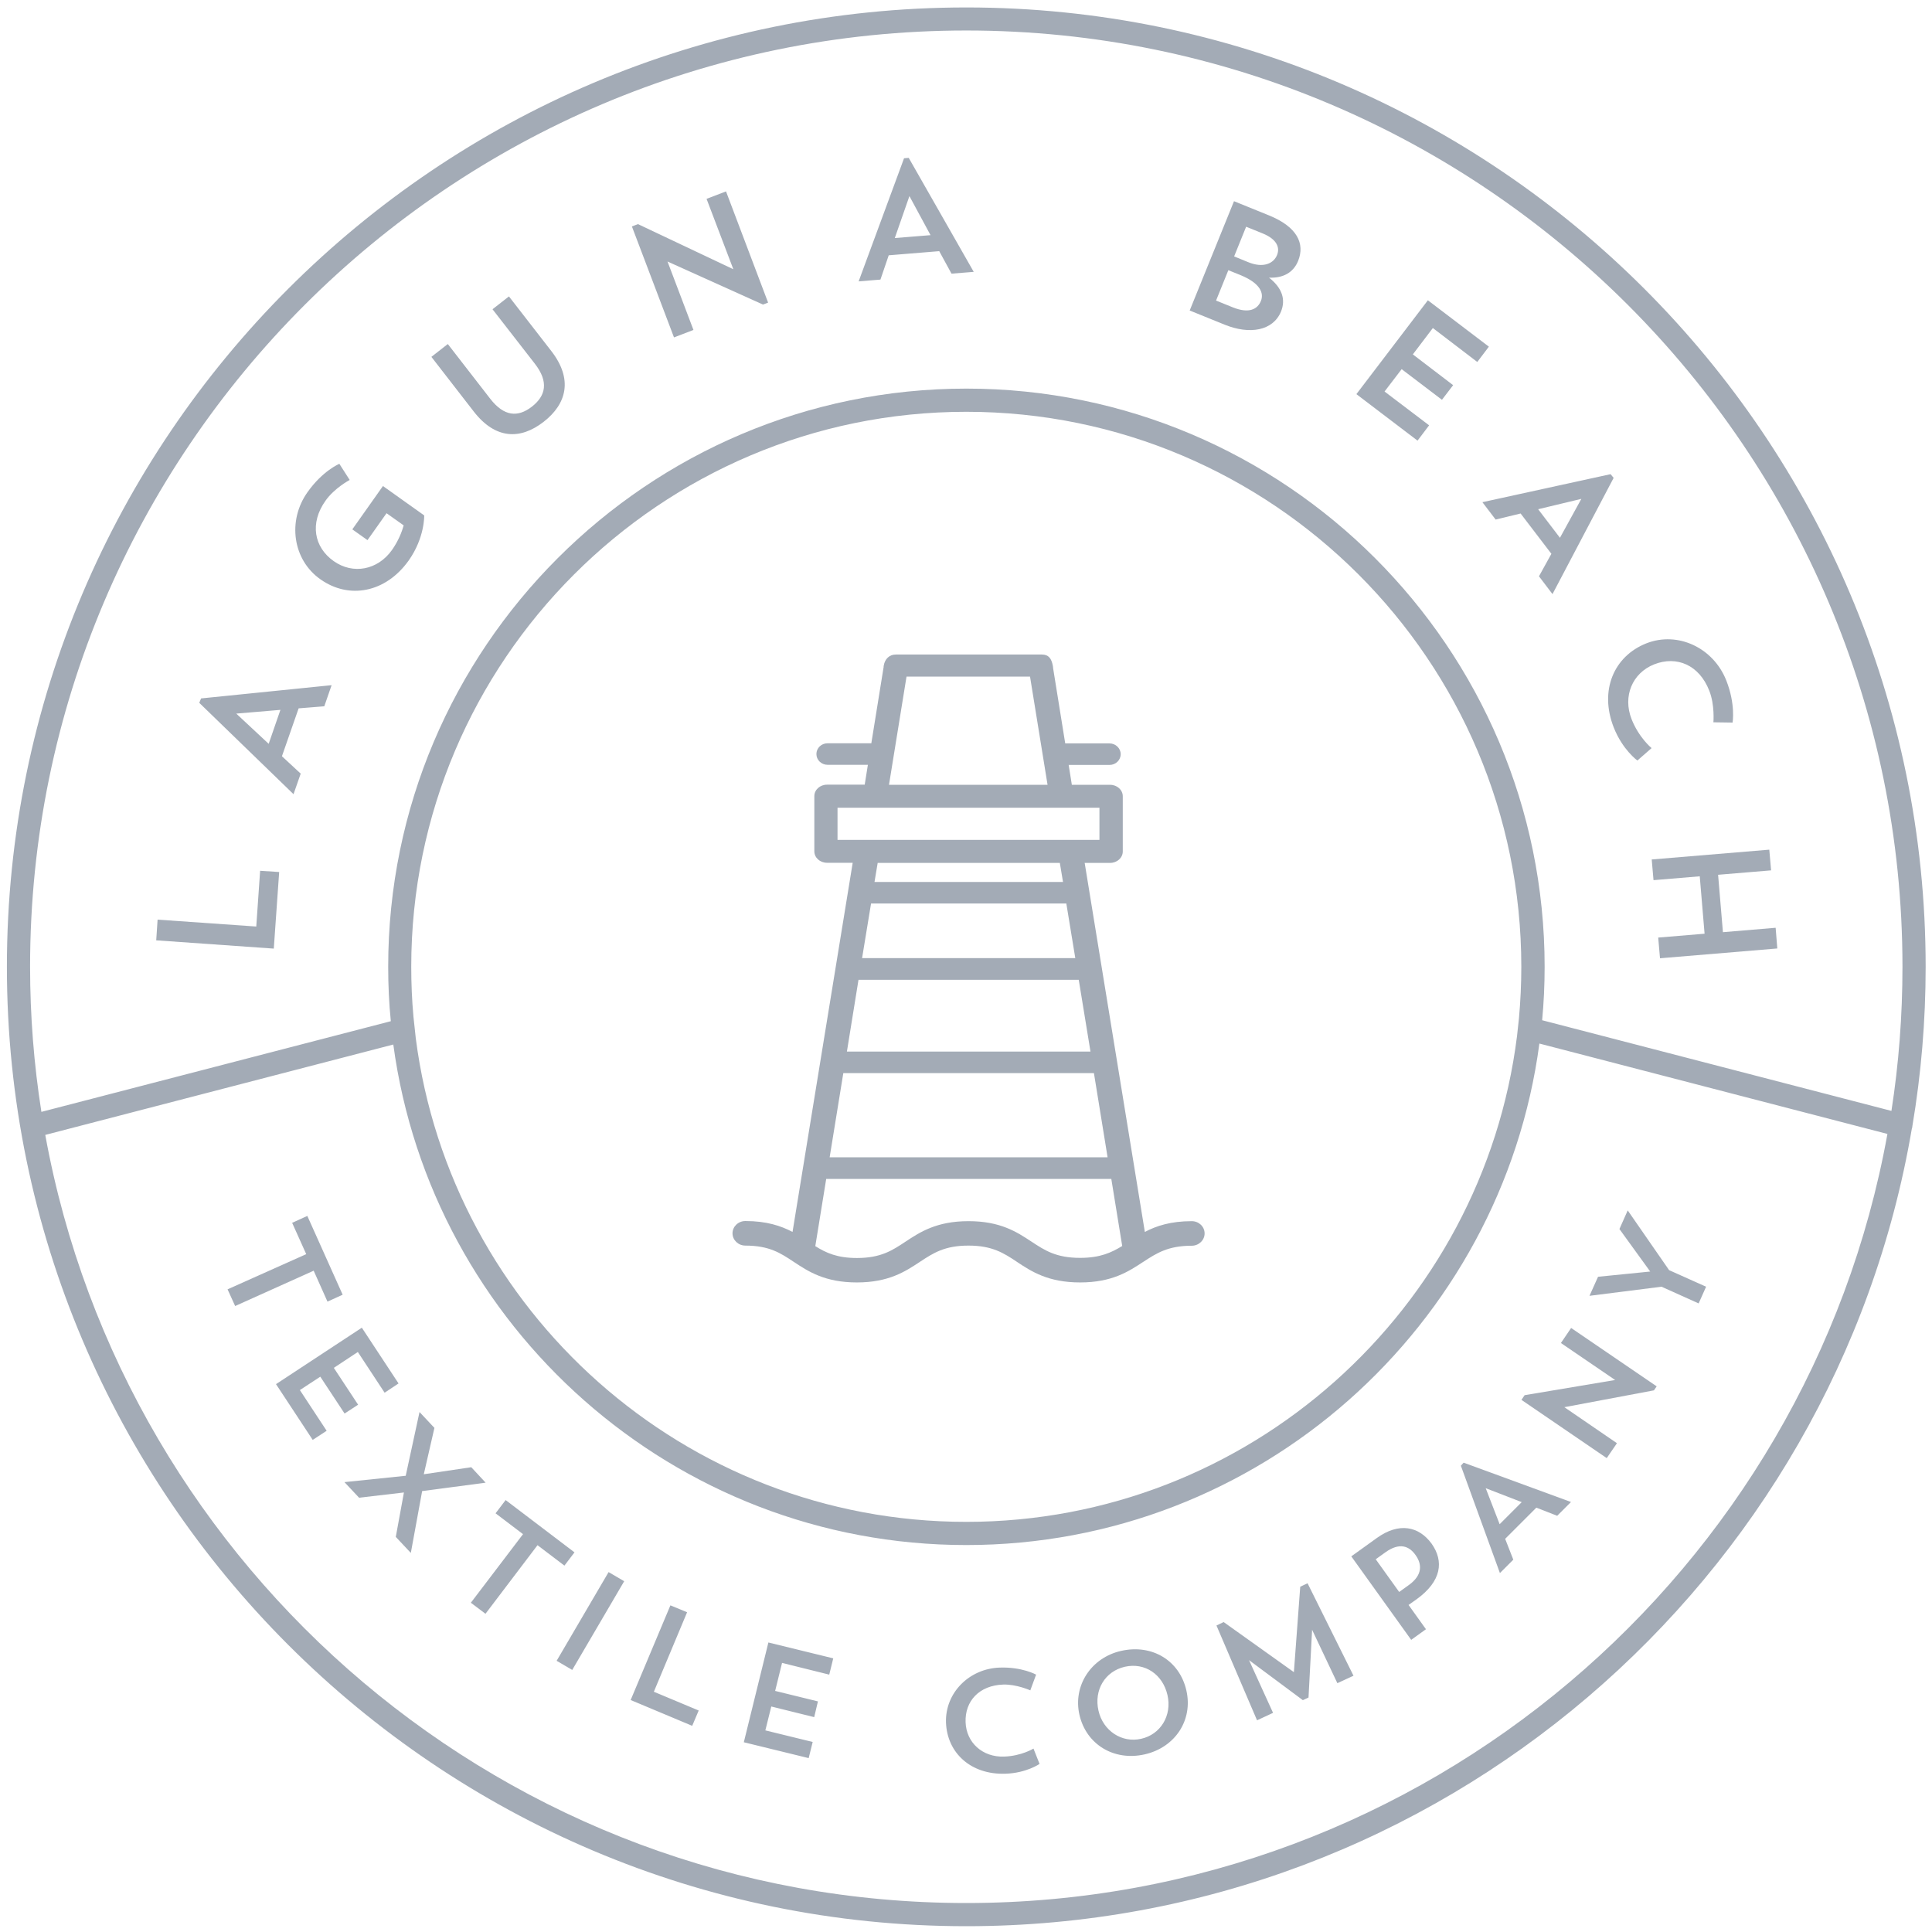
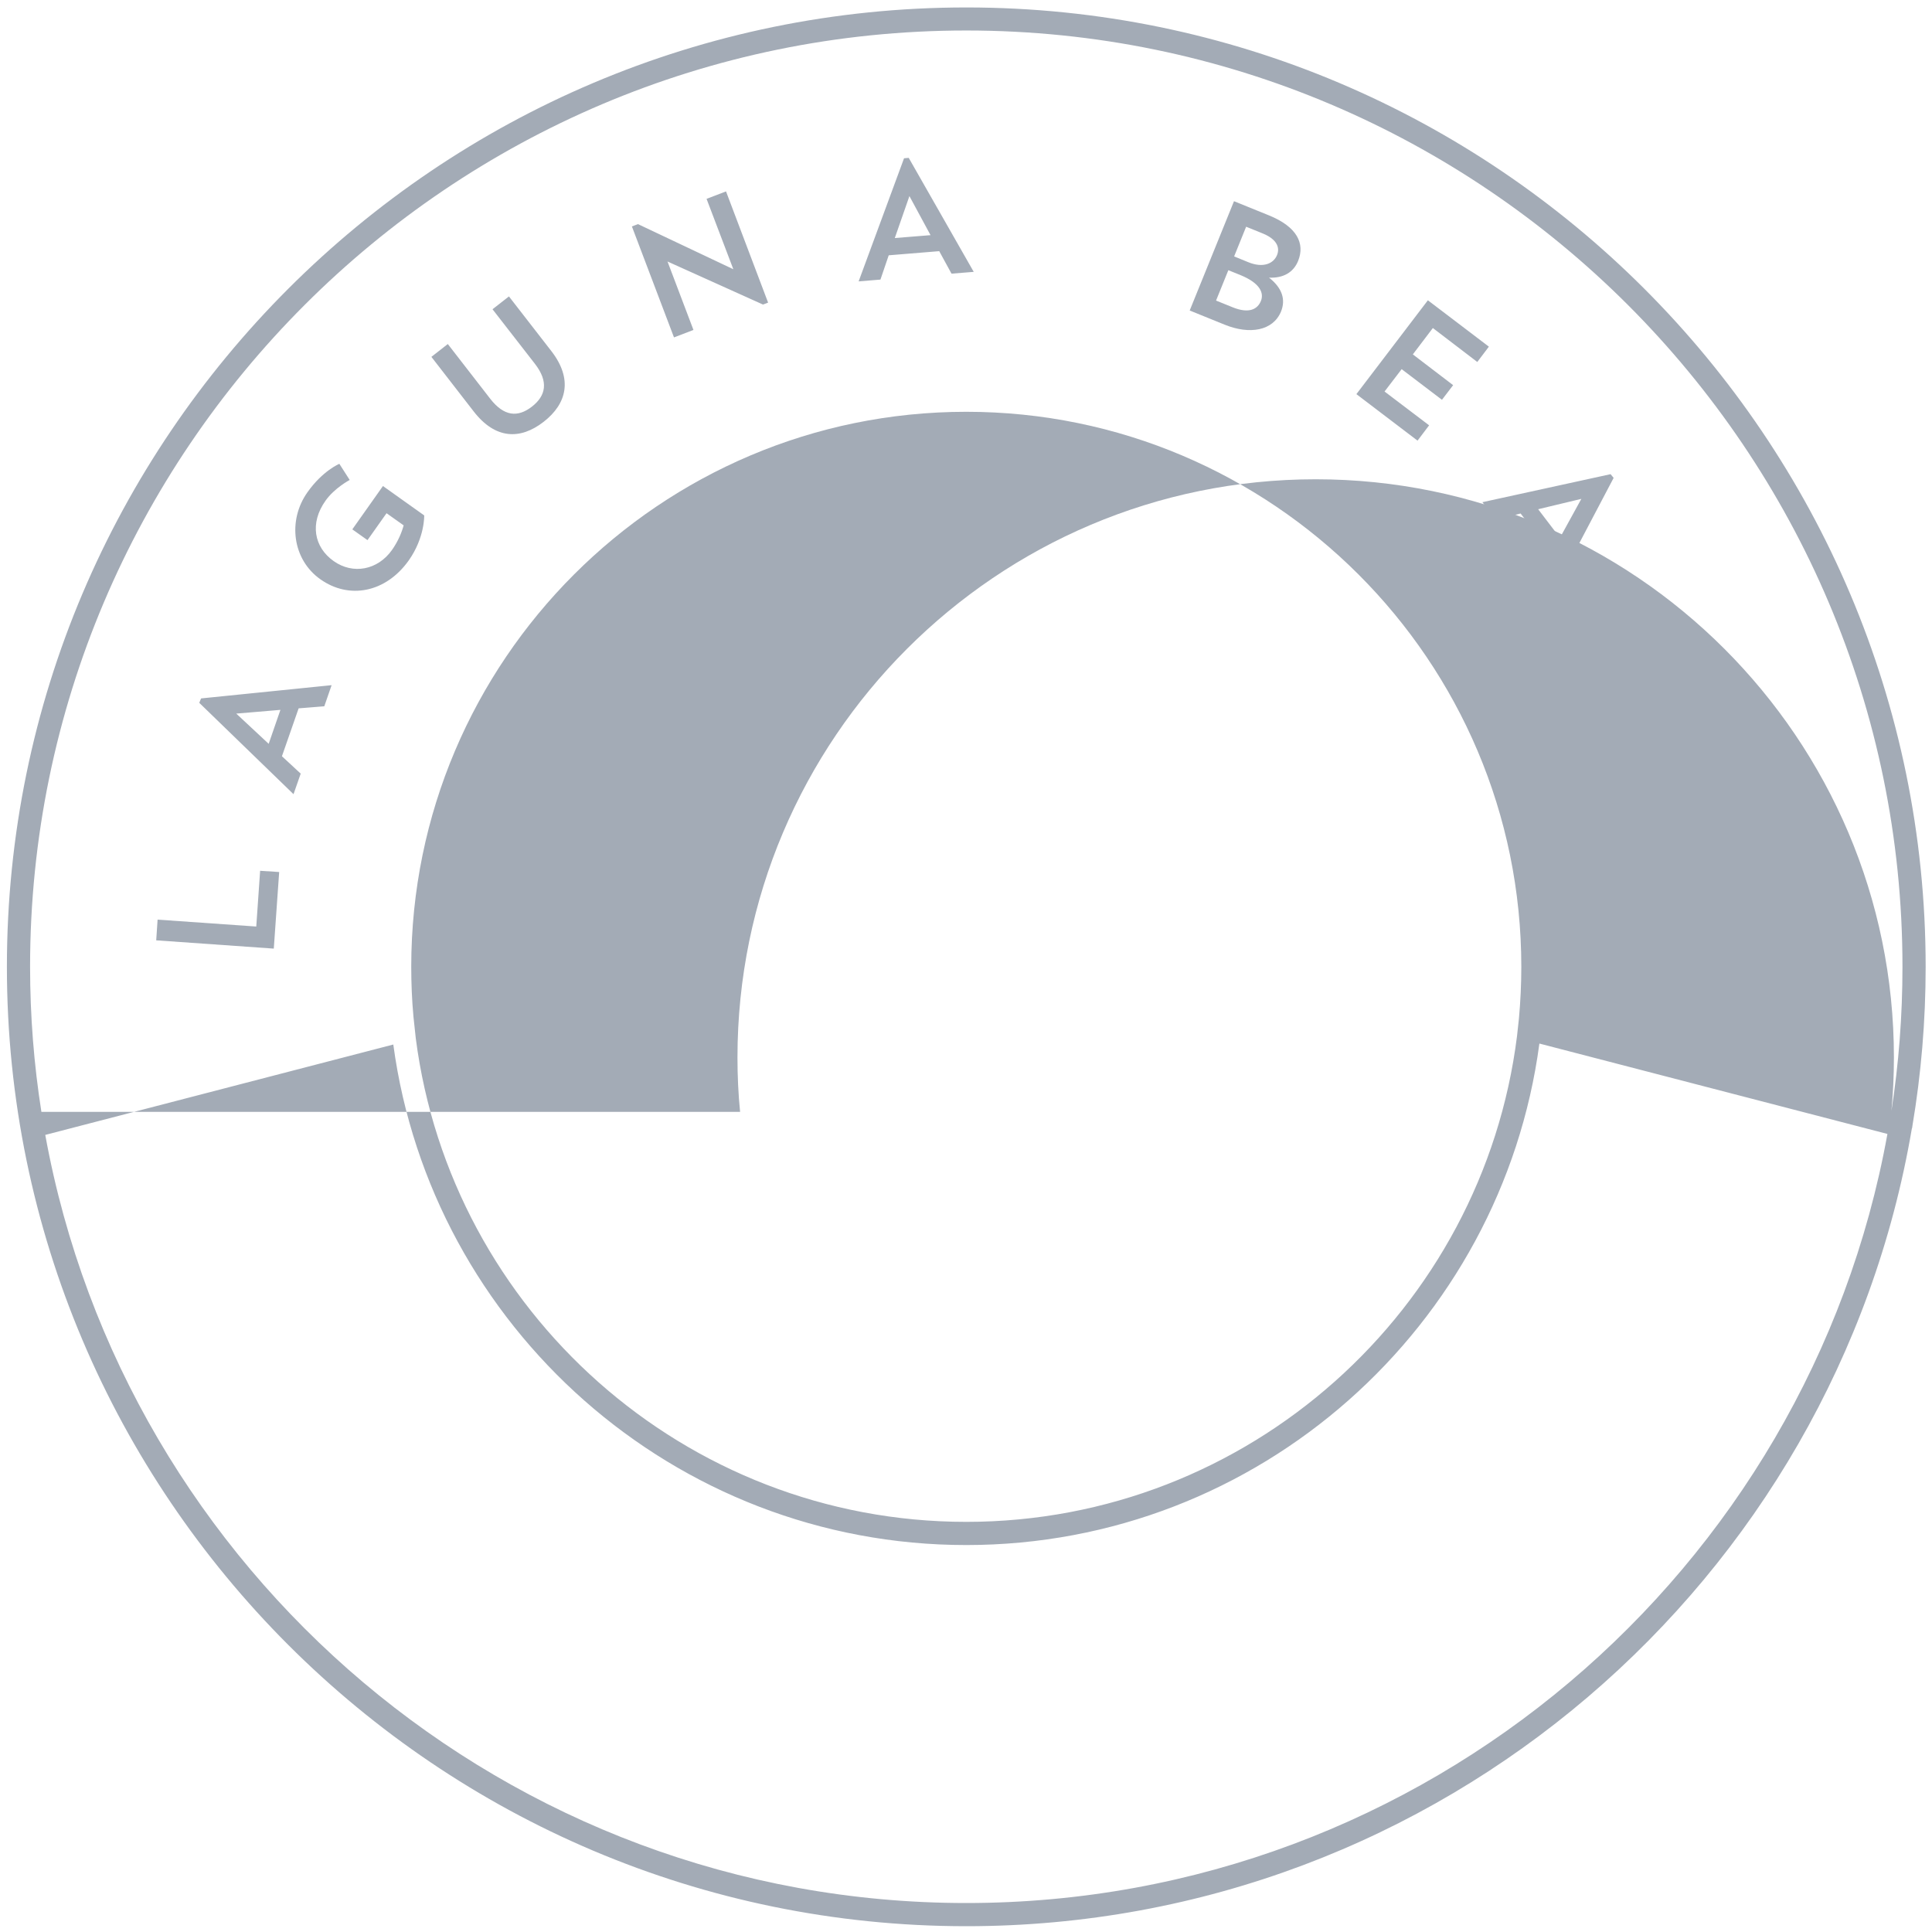
<svg xmlns="http://www.w3.org/2000/svg" width="140" height="140" version="1.1" id="Layer_1" x="0" y="0" xml:space="preserve">
  <style>.st0{fill:#a3abb6}</style>
  <path class="st0" d="m18.57 67.14-7.15-.5-.1 1.5 8.52.6.39-5.55-1.38-.09zm-4.13-16.21 6.83 6.62.52-1.49-1.36-1.26 1.21-3.47 1.86-.15.53-1.53-9.46.96-.13.32zm5.88.51-.85 2.46-2.35-2.19 3.2-.27zm7.43-16.22-2.22 3.14 1.1.78 1.38-1.95 1.24.88c-.13.48-.39 1.14-.85 1.79-1.03 1.45-2.82 1.79-4.22.8-1.43-1.01-1.75-2.75-.59-4.38.65-.92 1.75-1.5 1.75-1.5l-.75-1.17s-1.21.5-2.31 2.06c-1.46 2.06-1.08 4.89.94 6.31 2.06 1.46 4.72.99 6.4-1.37 1.17-1.66 1.12-3.26 1.12-3.26l-2.99-2.13zm9.13-13.74-1.19.93 3.07 3.95c1.01 1.3.8 2.32-.22 3.11s-2.02.71-3.02-.58l-3.07-3.96-1.19.93 3.07 3.96c1.57 2.02 3.37 2.06 5.06.75 1.69-1.31 2.13-3.1.57-5.12l-3.08-3.97zm14.32-7.07 1.94 5.1-6.91-3.27-.44.17 3.05 8.04 1.41-.54-1.88-4.96 6.92 3.12.37-.14-3.05-8.06zm14.31-2.94-3.29 8.92 1.58-.13.6-1.76 3.66-.3.89 1.63 1.61-.13-4.71-8.26-.34.03zm1.92 5.57-2.59.21 1.06-3.04 1.53 2.83zm24.53-1.43-2.54-1.03-3.21 7.92 2.54 1.03c1.8.73 3.5.45 4.08-.96.34-.85.1-1.69-.87-2.45 1.02.04 1.76-.36 2.11-1.22.5-1.25-.07-2.46-2.11-3.29zm-.59 6.2c-.24.59-.85.94-2.04.46l-1.21-.49.89-2.2.87.35c1.49.61 1.71 1.34 1.49 1.88zm1.17-3.33c-.24.6-.98.98-2.11.51l-1-.41.87-2.15 1.21.49c1.02.42 1.25 1.02 1.03 1.56zm14.51 7.75.84-1.11-4.42-3.36-5.18 6.8 4.43 3.37.84-1.11-3.23-2.45 1.24-1.62 2.92 2.22.81-1.06-2.92-2.23 1.45-1.91zm9.66 8.13-9.29 2.03.96 1.26 1.81-.44 2.23 2.92-.9 1.63.98 1.29 4.43-8.42-.22-.27zm-3.67 4.61-1.58-2.07 3.13-.75-1.55 2.82zm3.9 13.75c.64 1.62 1.71 2.39 1.71 2.39l1.03-.9s-.92-.75-1.45-2.1c-.65-1.65.05-3.34 1.64-3.97 1.63-.64 3.26.04 3.99 1.91.41 1.03.3 2.29.3 2.29l1.39.02s.23-1.32-.46-3.06c-.93-2.35-3.5-3.58-5.79-2.68-2.35.93-3.42 3.41-2.36 6.1zm2.88 11.06 3.35-.28.35 4.16-3.36.28.13 1.5 8.5-.71-.12-1.5-3.82.32-.35-4.16 3.84-.32-.13-1.5-8.52.71z" />
-   <path class="st0" d="M70.02.54C31.69.54.5 31.73.5 70.06s31.19 69.52 69.52 69.52c34.34 0 62.94-25.03 68.52-57.8l.01-.01c.02-.06.02-.12.03-.18.63-3.75.96-7.6.96-11.52 0-38.35-31.19-69.53-69.52-69.53zm0 137.36c-33.25 0-60.99-24.05-66.74-55.66l25.22-6.55c2.76 20.45 20.33 36.27 41.52 36.27 21.22 0 38.8-15.86 41.53-36.34l25.22 6.55c-5.72 31.64-33.47 55.73-66.75 55.73zM29.8 70.06c0-22.18 18.04-40.22 40.22-40.22s40.22 18.04 40.22 40.22c0 1.25-.06 2.5-.17 3.72l-.14 1.29c-2.48 19.82-19.43 35.21-39.91 35.21-20.42 0-37.34-15.3-39.89-35.03l-.17-1.58c-.11-1.2-.16-2.4-.16-3.61zM137.06 80.5l-25.31-6.57c.12-1.28.18-2.57.18-3.87 0-23.11-18.8-41.9-41.9-41.9-23.11 0-41.9 18.8-41.9 41.9 0 1.33.06 2.65.19 3.94L3 80.57c-.54-3.43-.82-6.94-.82-10.52 0-37.41 30.43-67.84 67.84-67.84s67.84 30.43 67.84 67.84c0 3.56-.27 7.05-.8 10.45z" />
-   <path class="st0" d="m23.73 94.32 1.1-.5-2.56-5.71-1.1.5 1.02 2.27-5.7 2.55.55 1.21 5.69-2.56zm-.52 5.44 1.76 2.67.98-.64-1.76-2.67 1.74-1.15 1.94 2.95 1.01-.67-2.66-4.04L20 100.3l2.66 4.04 1.01-.66-1.94-2.95zm10.94 6.56-3.44.51.77-3.36-1.08-1.15-1 4.62-4.44.46 1.06 1.13 3.25-.38-.59 3.22 1.09 1.16.82-4.48 4.6-.61zm7.48 6.17-4.99-3.79-.73.96 1.99 1.51-3.78 4.97 1.06.8 3.77-4.97 1.95 1.48z" />
-   <path transform="rotate(-59.642 42.784 117.466)" class="st0" d="M39.06 116.81h7.45v1.31h-7.45z" />
-   <path class="st0" d="m49.79 116.83-1.21-.5-2.88 6.86 4.46 1.87.47-1.11-3.25-1.36zm4.11 9.42 4.7 1.15.29-1.17-3.43-.84.43-1.73 3.11.77.27-1.14-3.1-.76.5-2.03 3.42.85.29-1.18-4.7-1.15zm18.85 1.04c-1.55.05-2.73-1.01-2.78-2.5-.05-1.52.98-2.66 2.73-2.72.96-.03 1.96.42 1.96.42l.42-1.14s-1.02-.57-2.65-.51c-2.2.08-3.95 1.83-3.88 3.98.08 2.2 1.8 3.8 4.32 3.71 1.51-.05 2.46-.71 2.46-.71l-.44-1.11s-.88.54-2.14.58zm8.49-7.66c-2.18.49-3.5 2.53-3.02 4.63.49 2.15 2.5 3.37 4.72 2.87 2.22-.5 3.52-2.49 3.03-4.63-.49-2.17-2.48-3.38-4.73-2.87zm1.45 6.37c-1.4.32-2.76-.58-3.09-2.04-.34-1.49.47-2.85 1.91-3.18 1.46-.33 2.75.56 3.09 2.05.34 1.48-.5 2.86-1.91 3.17zm11.53-11.02-.46 6.19-5.09-3.63-.52.25 2.94 6.87 1.16-.54-1.74-3.82 3.9 2.9.41-.19.26-4.91 1.83 3.87 1.17-.54-3.33-6.7zm5.55-3.53-1.85 1.33 4.34 6.05 1.07-.77-1.26-1.76.58-.41c1.82-1.31 1.99-2.76 1.09-4.03-.92-1.26-2.36-1.57-3.97-.41zm2.33 3.4-.71.51-1.7-2.37.71-.51c1.01-.72 1.71-.46 2.18.21.47.66.51 1.44-.48 2.16zm3.76-8.64 2.83 7.78.97-.97-.59-1.51 2.26-2.26 1.51.59 1-1-7.78-2.85-.2.22zm4.41 2.64-1.6 1.6-1.01-2.61 2.61 1.01zm.21-7.75-.23.34 6.18 4.22.74-1.08-3.81-2.61 6.49-1.22.2-.29-6.2-4.23-.74 1.09 3.93 2.68zm12.61-6.65.54-1.21-2.68-1.2-3-4.33-.6 1.35 2.23 3.08-3.78.38-.62 1.38 5.22-.66zm-36.73-5.96c-1.52 0-2.56.34-3.4.78L78.6 62.53h1.84c.51 0 .92-.37.92-.83v-4c0-.46-.41-.83-.92-.83h-2.77l-.23-1.44h2.96c.45 0 .81-.35.81-.78 0-.43-.37-.78-.81-.78h-3.21l-.88-5.47v-.01c0-.05-.01-.1-.02-.16-.1-.51-.3-.8-.79-.8H64.91c-.47 0-.79.33-.87.8-.01.04-.01.08-.01.12 0 .02-.01.03-.01.05l-.88 5.46h-3.17c-.45 0-.81.35-.81.78 0 .43.36.78.81.78h2.92l-.23 1.44h-2.73c-.51 0-.92.37-.92.83v4c0 .46.41.83.92.83h1.86l-4.36 26.75c-.84-.44-1.88-.79-3.42-.79-.51 0-.93.4-.93.89s.42.89.93.89c1.73 0 2.55.54 3.51 1.18 1.06.7 2.26 1.49 4.57 1.49 2.31 0 3.51-.79 4.58-1.5.96-.63 1.78-1.17 3.51-1.17 1.72 0 2.55.54 3.5 1.17l.01.01c1.06.7 2.26 1.49 4.58 1.49 2.31 0 3.51-.79 4.57-1.49l.02-.01c.95-.62 1.78-1.16 3.5-1.16.51 0 .93-.4.93-.89 0-.5-.42-.89-.93-.89zM65.69 49.03h8.95l1.27 7.84H64.42l1.27-7.84zm-5 11.83v-2.33h18.98v2.33H60.69zm16.58 4.61.65 3.96H62.47l.65-3.96h14.15zm-13.9-1.56.23-1.38h13.2l.23 1.38H63.37zM62.21 71h15.96l.85 5.2H61.37l.84-5.2zm-1.1 6.76h18.16l.99 6.1H60.12l.99-6.1zm17.16 13.39c-1.74 0-2.56-.54-3.53-1.18-1.06-.7-2.25-1.48-4.56-1.48-2.31 0-3.51.79-4.57 1.49-.95.63-1.78 1.18-3.51 1.18-1.43 0-2.24-.37-3.02-.86l.79-4.87h20.66l.79 4.86c-.79.48-1.6.86-3.05.86z" />
+   <path class="st0" d="M70.02.54C31.69.54.5 31.73.5 70.06s31.19 69.52 69.52 69.52c34.34 0 62.94-25.03 68.52-57.8l.01-.01c.02-.06.02-.12.03-.18.63-3.75.96-7.6.96-11.52 0-38.35-31.19-69.53-69.52-69.53zm0 137.36c-33.25 0-60.99-24.05-66.74-55.66l25.22-6.55c2.76 20.45 20.33 36.27 41.52 36.27 21.22 0 38.8-15.86 41.53-36.34l25.22 6.55c-5.72 31.64-33.47 55.73-66.75 55.73zM29.8 70.06c0-22.18 18.04-40.22 40.22-40.22s40.22 18.04 40.22 40.22c0 1.25-.06 2.5-.17 3.72l-.14 1.29c-2.48 19.82-19.43 35.21-39.91 35.21-20.42 0-37.34-15.3-39.89-35.03l-.17-1.58c-.11-1.2-.16-2.4-.16-3.61zM137.06 80.5c.12-1.28.18-2.57.18-3.87 0-23.11-18.8-41.9-41.9-41.9-23.11 0-41.9 18.8-41.9 41.9 0 1.33.06 2.65.19 3.94L3 80.57c-.54-3.43-.82-6.94-.82-10.52 0-37.41 30.43-67.84 67.84-67.84s67.84 30.43 67.84 67.84c0 3.56-.27 7.05-.8 10.45z" />
</svg>